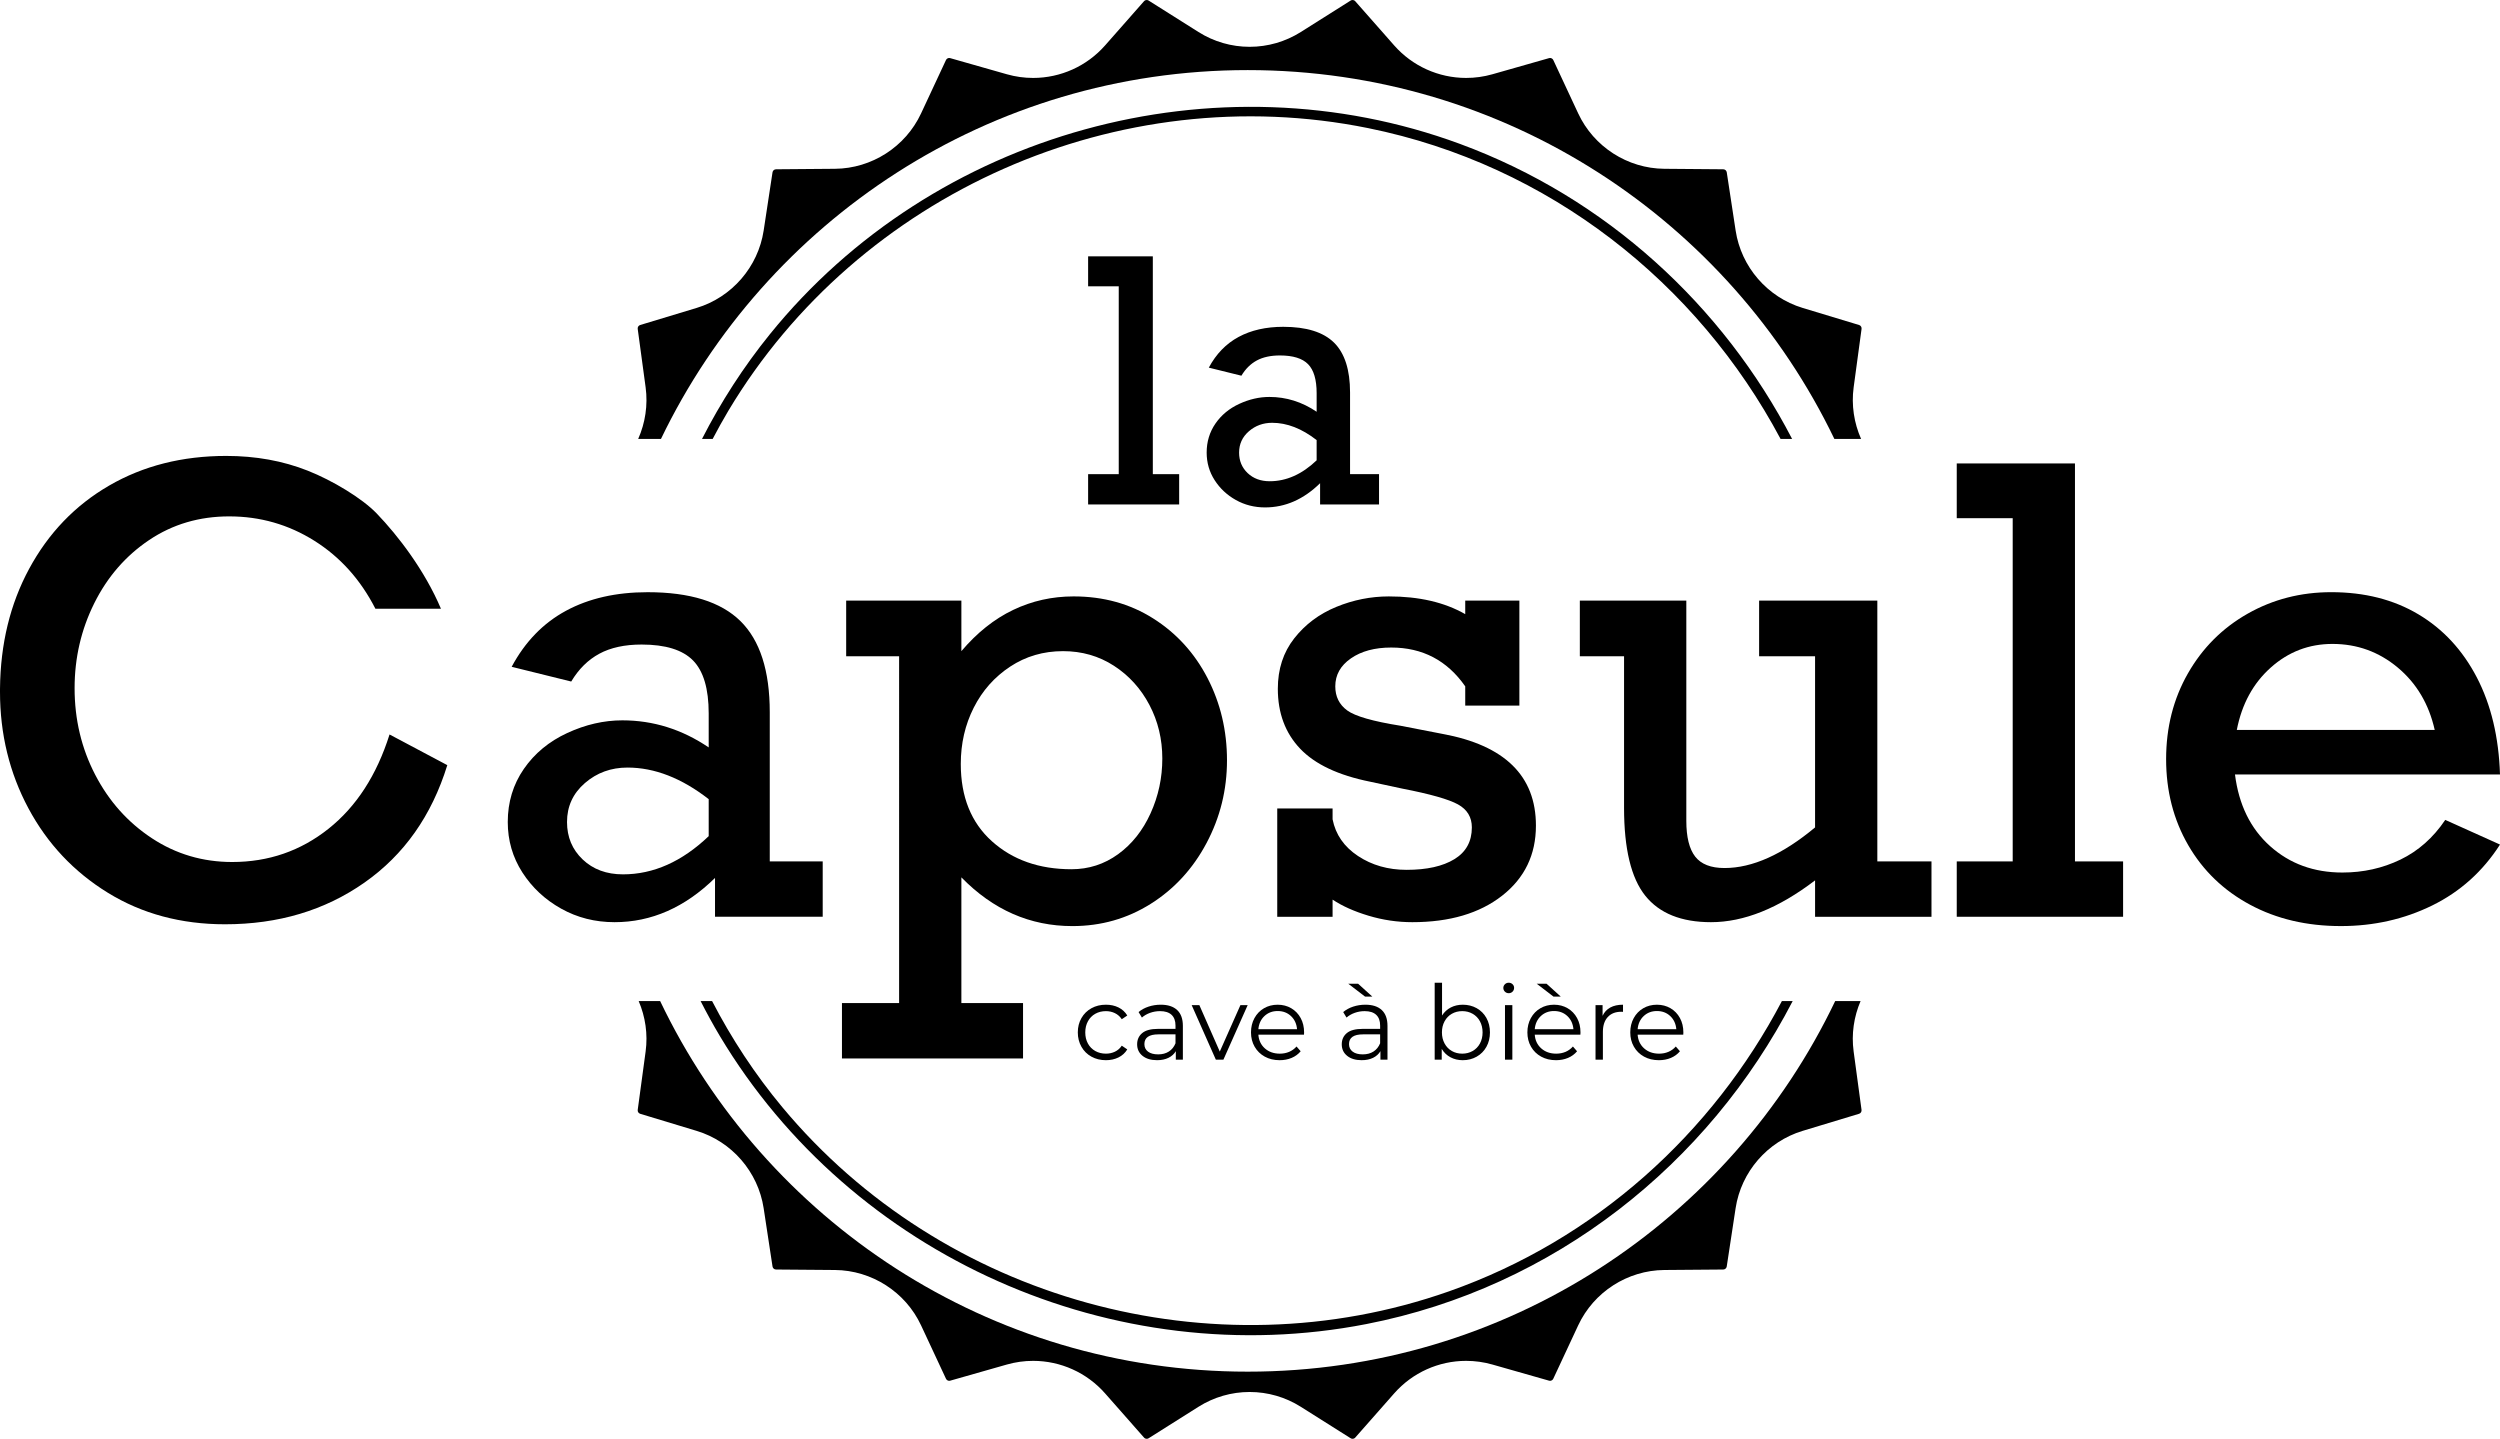
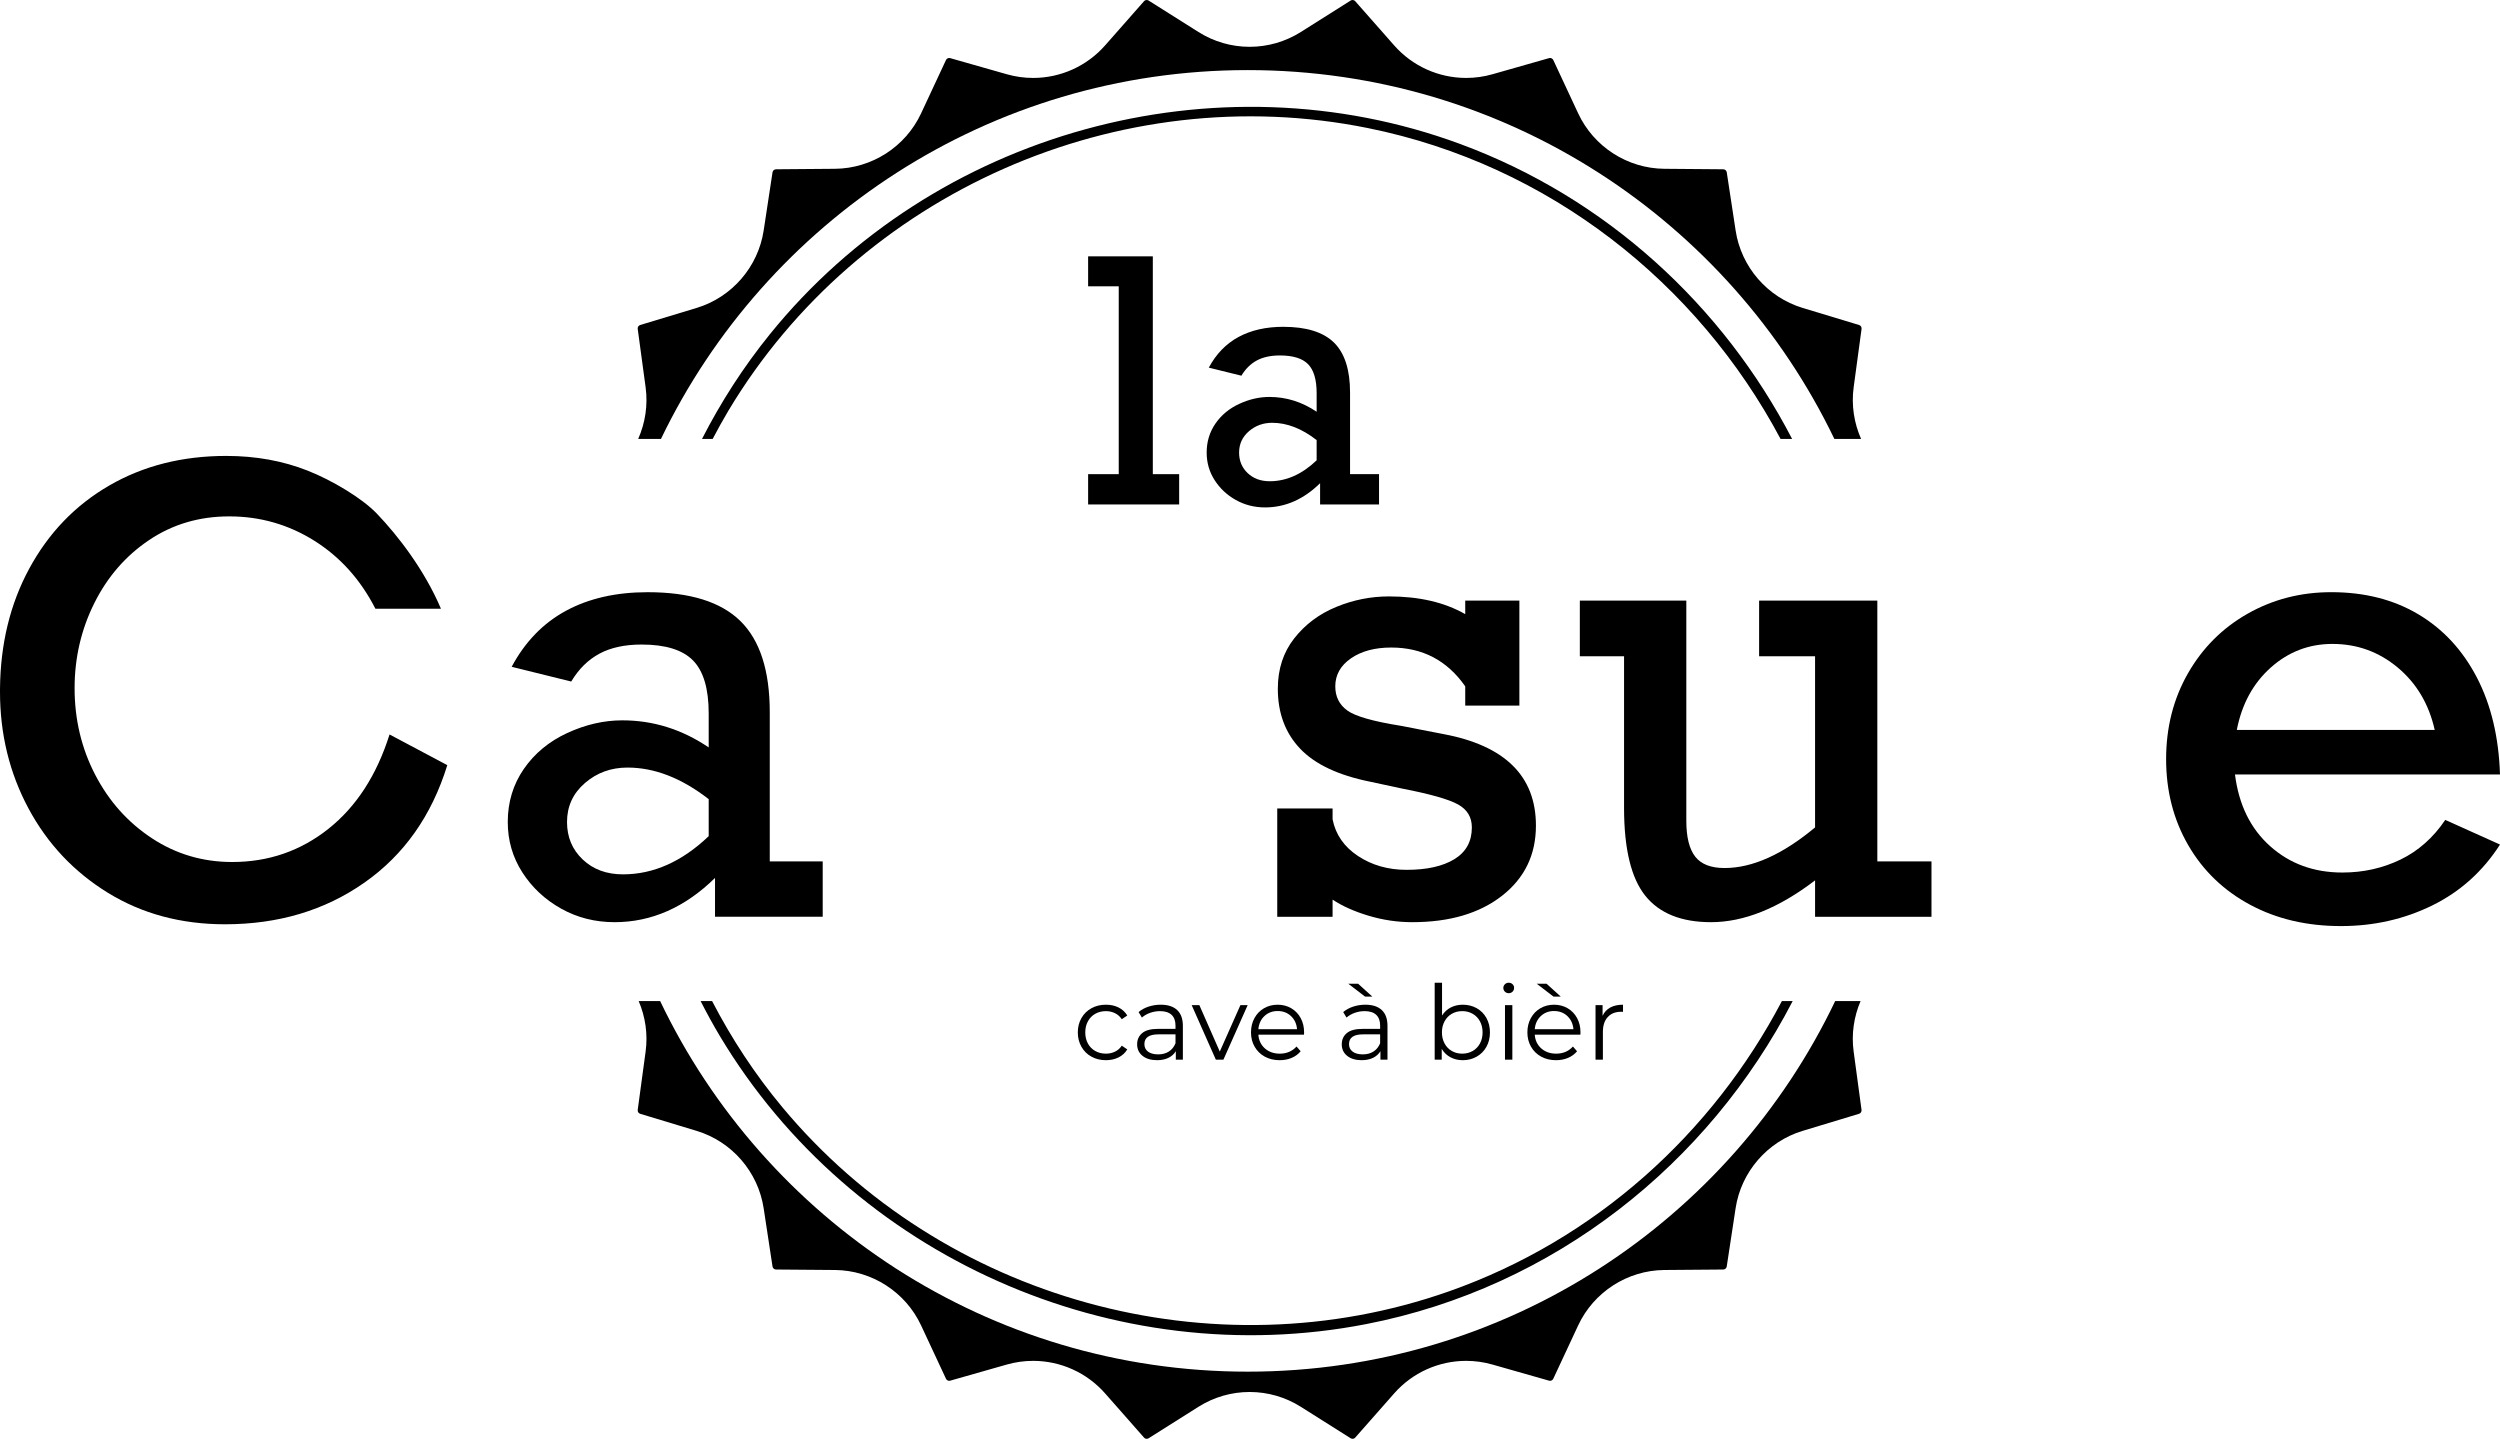
<svg xmlns="http://www.w3.org/2000/svg" version="1.1" id="Layer_1" x="0px" y="0px" width="379.344px" height="218.32px" viewBox="0 0 379.344 218.32" enable-background="new 0 0 379.344 218.32" xml:space="preserve">
  <g>
    <path d="M57.146,77.899c3.31,3.436,7.31,8.686,9.763,14.469h-9.946c-2.252-4.412-5.34-7.851-9.265-10.316   c-3.926-2.465-8.232-3.697-12.918-3.697c-4.534,0-8.581,1.194-12.141,3.583c-3.56,2.389-6.337,5.584-8.33,9.585   c-1.993,4.002-2.99,8.3-2.99,12.895c0,4.747,1.042,9.128,3.127,13.145c2.084,4.017,4.952,7.228,8.604,9.631   c3.652,2.404,7.714,3.605,12.187,3.605c5.507,0,10.376-1.68,14.606-5.043c4.229-3.362,7.318-8.131,9.265-14.309l8.764,4.655   c-2.373,7.668-6.565,13.61-12.575,17.824c-6.01,4.215-13.062,6.322-21.155,6.322c-6.664,0-12.583-1.59-17.756-4.77   c-5.174-3.18-9.197-7.455-12.073-12.826C1.438,117.282,0,111.386,0,104.965c0-0.169,0.001-0.337,0.002-0.505   c0.07-6.763,1.537-12.803,4.402-18.118c2.937-5.446,6.991-9.668,12.164-12.666c5.173-2.996,11.092-4.496,17.756-4.496   c4.473,0,8.596,0.746,12.369,2.238C50.466,72.909,54.94,75.609,57.146,77.899" />
    <path d="M116.802,108.069v22.64h8.034v8.399h-16.341v-5.889c-4.565,4.474-9.647,6.71-15.245,6.71c-2.952,0-5.653-0.685-8.102-2.054   c-2.45-1.369-4.412-3.202-5.888-5.5c-1.476-2.298-2.213-4.846-2.213-7.645c0-3.013,0.813-5.698,2.441-8.057   c1.628-2.357,3.827-4.176,6.596-5.454c2.769-1.278,5.553-1.917,8.353-1.917c4.685,0,9.052,1.369,13.099,4.108v-5.158   c0-3.743-0.791-6.42-2.373-8.033c-1.583-1.612-4.184-2.419-7.805-2.419c-2.556,0-4.694,0.464-6.413,1.392   c-1.72,0.928-3.142,2.335-4.268,4.222l-9.037-2.236c2.038-3.804,4.792-6.642,8.262-8.513c3.468-1.872,7.591-2.807,12.369-2.807   c6.42,0,11.114,1.46,14.081,4.381C115.319,97.16,116.802,101.771,116.802,108.069 M94.528,132.672   c4.625,0,8.961-1.933,13.008-5.797v-5.614c-4.108-3.195-8.216-4.793-12.323-4.793c-2.496,0-4.649,0.784-6.459,2.35   c-1.811,1.568-2.716,3.538-2.716,5.912c0,2.282,0.791,4.176,2.374,5.682C89.993,131.917,92.032,132.672,94.528,132.672" />
-     <path d="M186.181,115.373c0,4.473-1.035,8.658-3.104,12.552c-2.07,3.896-4.892,6.968-8.467,9.22   c-3.576,2.252-7.539,3.378-11.89,3.378c-6.421,0-12.035-2.465-16.843-7.395v19.08h9.357v8.398h-27.477v-8.398h8.672V99.581h-8.033   v-8.445h17.481v7.668c2.374-2.799,4.991-4.884,7.851-6.253s5.918-2.053,9.174-2.053c4.534,0,8.566,1.118,12.096,3.354   c3.529,2.236,6.276,5.257,8.239,9.061C185.199,106.715,186.181,110.869,186.181,115.373 M162.583,131.896   c2.617,0,4.975-0.761,7.075-2.282c2.099-1.522,3.742-3.59,4.929-6.208c1.187-2.616,1.78-5.386,1.78-8.307   c0-2.951-0.655-5.667-1.962-8.147c-1.309-2.48-3.104-4.457-5.386-5.934c-2.283-1.476-4.854-2.214-7.714-2.214   c-2.983,0-5.66,0.784-8.034,2.351c-2.373,1.567-4.214,3.644-5.522,6.23c-1.309,2.587-1.963,5.432-1.963,8.535   c0,4.992,1.575,8.901,4.724,11.731C153.66,130.48,157.684,131.896,162.583,131.896" />
    <path d="M222.331,93.189v-2.054h8.216v15.93h-8.216v-2.921c-2.739-3.926-6.481-5.889-11.229-5.889   c-2.495,0-4.534,0.548-6.116,1.644c-1.582,1.096-2.373,2.51-2.373,4.245c0,1.552,0.601,2.769,1.804,3.651   c1.201,0.883,3.901,1.659,8.102,2.328l6.344,1.232c9.463,1.734,14.195,6.376,14.195,13.922c0,4.412-1.711,7.957-5.135,10.635   c-3.423,2.677-7.965,4.016-13.624,4.016c-2.253,0-4.466-0.327-6.642-0.981c-2.177-0.654-3.993-1.468-5.455-2.442v2.602h-8.397   v-16.432h8.397v1.643c0.457,2.313,1.742,4.17,3.857,5.568c2.115,1.401,4.571,2.1,7.372,2.1c3.072,0,5.492-0.539,7.257-1.62   c1.764-1.079,2.647-2.685,2.647-4.816c0-1.551-0.7-2.715-2.101-3.491c-1.399-0.776-4.215-1.575-8.443-2.396l-4.884-1.05   c-4.839-0.974-8.384-2.648-10.636-5.021c-2.252-2.374-3.377-5.401-3.377-9.084c0-2.981,0.829-5.529,2.488-7.644   c1.657-2.115,3.78-3.704,6.367-4.771c2.586-1.064,5.249-1.596,7.986-1.596C215.332,90.497,219.196,91.394,222.331,93.189" />
    <path d="M261.675,131.713c4.229,0,8.809-2.054,13.739-6.162V99.58h-8.49v-8.444h17.938v39.573h8.217v8.399h-17.664v-5.524   c-5.539,4.231-10.804,6.345-15.793,6.345c-4.504,0-7.828-1.339-9.974-4.017c-2.145-2.678-3.218-7.12-3.218-13.328V99.58h-6.71   v-8.444h16.158v33.411c0,2.465,0.449,4.275,1.346,5.432C258.123,131.135,259.605,131.713,261.675,131.713" />
-     <polygon points="322.153,130.709 322.153,139.107 296.912,139.107 296.912,130.709 305.402,130.709 305.402,78.629 296.912,78.629    296.912,70.322 314.85,70.322 314.85,130.709  " />
    <path d="M379.344,117.518h-40.212c0.577,4.594,2.357,8.223,5.341,10.885c2.981,2.663,6.633,3.994,10.954,3.994   c3.164,0,6.101-0.654,8.809-1.962c2.708-1.308,4.976-3.317,6.801-6.025l8.308,3.742c-2.617,4.078-6.049,7.16-10.292,9.244   c-4.245,2.083-8.863,3.125-13.854,3.125c-5.174,0-9.768-1.081-13.784-3.241c-4.017-2.16-7.144-5.173-9.38-9.037   c-2.236-3.864-3.354-8.216-3.354-13.055c0-4.806,1.102-9.143,3.309-13.007c2.206-3.865,5.227-6.885,9.061-9.061   c3.834-2.175,8.062-3.264,12.688-3.264c5.051,0,9.455,1.119,13.214,3.356c3.758,2.236,6.717,5.432,8.878,9.585   C377.99,106.951,379.162,111.857,379.344,117.518 M353.92,97.708c-3.561,0-6.68,1.195-9.356,3.583   c-2.678,2.39-4.397,5.546-5.158,9.472h30.034c-0.883-3.926-2.754-7.082-5.614-9.472C360.965,98.903,357.664,97.708,353.92,97.708" />
    <path d="M189.318,10.636c39.211,0,73.084,22.854,89.026,55.969h4.054c-1.071-2.42-1.496-5.128-1.13-7.834l1.2-8.865   c0.037-0.266-0.124-0.515-0.38-0.593l-8.562-2.59c-5.338-1.615-9.327-6.22-10.165-11.732l-1.347-8.844   c-0.041-0.265-0.264-0.459-0.532-0.461l-8.945-0.074c-5.576-0.045-10.702-3.34-13.061-8.393l-3.782-8.106   c-0.108-0.232-0.332-0.315-0.49-0.315c-0.05,0-0.099,0.007-0.15,0.022l-8.604,2.45c-1.297,0.369-2.637,0.556-3.982,0.556   c-4.175,0-8.153-1.796-10.913-4.929l-5.914-6.713C205.506,0.032,205.343,0,205.23,0c-0.103,0-0.196,0.027-0.286,0.084l-7.564,4.774   c-2.327,1.469-5.011,2.245-7.763,2.245c-2.751,0-5.435-0.776-7.761-2.245l-7.566-4.774C174.2,0.027,174.106,0,174.004,0   c-0.093,0-0.27,0.024-0.412,0.184l-5.913,6.713c-2.76,3.133-6.738,4.929-10.913,4.929c-1.346,0-2.686-0.187-3.982-0.556   l-8.604-2.45c-0.051-0.015-0.101-0.022-0.15-0.022c-0.158,0-0.382,0.083-0.491,0.315l-3.783,8.106   c-2.357,5.053-7.483,8.348-13.059,8.393l-8.945,0.074c-0.268,0.002-0.493,0.196-0.533,0.461l-1.345,8.844   c-0.839,5.512-4.829,10.117-10.166,11.732l-8.563,2.591c-0.257,0.077-0.417,0.326-0.381,0.592l1.201,8.865   c0.366,2.706-0.058,5.414-1.13,7.834h3.457C116.234,33.49,150.107,10.636,189.318,10.636" />
    <path d="M278.468,151.898c-15.888,33.257-49.834,56.234-89.149,56.234c-39.316,0-73.263-22.978-89.151-56.234h-3.257   c1.014,2.373,1.412,5.012,1.055,7.649l-1.201,8.866c-0.036,0.266,0.124,0.515,0.381,0.592l8.562,2.592   c5.337,1.613,9.327,6.219,10.166,11.731l1.346,8.844c0.04,0.266,0.264,0.459,0.532,0.461l8.946,0.073   c5.575,0.046,10.701,3.34,13.059,8.394l3.783,8.106c0.108,0.232,0.332,0.314,0.491,0.314c0.049,0,0.098-0.007,0.149-0.021   l8.604-2.451c1.297-0.368,2.637-0.556,3.982-0.556c4.176,0,8.153,1.797,10.913,4.93l5.914,6.714   c0.134,0.151,0.297,0.184,0.411,0.184c0.103,0,0.196-0.027,0.286-0.084l7.565-4.775c2.327-1.468,5.011-2.245,7.762-2.245   s5.435,0.777,7.762,2.245l7.565,4.775c0.09,0.057,0.183,0.084,0.286,0.084c0.093,0,0.27-0.024,0.411-0.184l5.914-6.714   c2.76-3.133,6.737-4.93,10.912-4.93c1.347,0,2.687,0.188,3.981,0.556l8.604,2.451c0.052,0.015,0.101,0.021,0.149,0.021   c0.159,0,0.383-0.082,0.491-0.314l3.783-8.106c2.357-5.054,7.483-8.348,13.059-8.394l8.946-0.073   c0.268-0.002,0.492-0.195,0.532-0.461l1.346-8.844c0.838-5.513,4.829-10.118,10.166-11.731l8.562-2.592   c0.256-0.077,0.416-0.326,0.38-0.592l-1.199-8.866c-0.358-2.638,0.04-5.276,1.054-7.649H278.468z" />
    <path d="M221.523,21.831c-37.053-13.662-79.875-1.8-104.692,28.87c-4.025,4.973-7.456,10.314-10.313,15.905h1.619   c0.76-1.445,1.546-2.88,2.389-4.289c19.795-33.072,59.277-50.538,97.072-42.877c27.48,5.571,50.001,23.52,62.581,47.166h1.752   C261.426,46.35,243.747,30.024,221.523,21.831" />
    <path d="M219.873,195.943c-35.897,12.648-76.824,1.293-101.154-27.926c-4.178-5.018-7.726-10.434-10.669-16.119h-1.743   c0.917,1.794,1.881,3.569,2.924,5.312c20.033,33.468,59.821,51.168,98.102,43.7c28.539-5.567,51.911-24.325,64.685-49.012h-1.637   C259.832,171.995,242.098,188.112,219.873,195.943" />
    <polygon points="178.923,71.948 178.923,76.545 165.109,76.545 165.109,71.948 169.755,71.948 169.755,43.444 165.109,43.444    165.109,38.897 174.926,38.897 174.926,71.948  " />
    <path d="M204.854,59.557v12.391h4.397v4.596h-8.943v-3.222c-2.499,2.448-5.28,3.673-8.344,3.673c-1.616,0-3.094-0.375-4.435-1.124   c-1.341-0.75-2.415-1.753-3.222-3.011c-0.808-1.257-1.211-2.652-1.211-4.185c0-1.648,0.445-3.118,1.336-4.409   c0.89-1.29,2.094-2.286,3.61-2.985c1.515-0.699,3.04-1.049,4.571-1.049c2.565,0,4.954,0.749,7.17,2.248v-2.823   c0-2.048-0.433-3.514-1.299-4.397s-2.291-1.324-4.271-1.324c-1.399,0-2.57,0.254-3.511,0.762c-0.94,0.509-1.72,1.279-2.335,2.311   l-4.946-1.224c1.115-2.081,2.623-3.635,4.521-4.659c1.899-1.024,4.156-1.537,6.771-1.537c3.513,0,6.083,0.8,7.707,2.399   C204.042,53.586,204.854,56.11,204.854,59.557 M192.664,73.022c2.53,0,4.903-1.058,7.119-3.173v-3.072   c-2.249-1.749-4.497-2.623-6.745-2.623c-1.365,0-2.544,0.429-3.535,1.286c-0.991,0.858-1.486,1.936-1.486,3.235   c0,1.249,0.432,2.286,1.298,3.111C190.182,72.61,191.298,73.022,192.664,73.022" />
    <path d="M165.613,160.335c-0.646-0.355-1.152-0.856-1.519-1.503c-0.367-0.645-0.55-1.371-0.55-2.179s0.183-1.532,0.55-2.172   c0.367-0.641,0.873-1.138,1.519-1.495c0.645-0.357,1.377-0.535,2.195-0.535c0.713,0,1.351,0.139,1.912,0.417   s1.005,0.686,1.33,1.219l-0.834,0.567c-0.273-0.409-0.619-0.716-1.039-0.921c-0.419-0.204-0.876-0.306-1.369-0.306   c-0.598,0-1.135,0.134-1.613,0.4c-0.478,0.269-0.85,0.648-1.117,1.142c-0.268,0.492-0.402,1.054-0.402,1.684   c0,0.64,0.134,1.203,0.402,1.691c0.267,0.487,0.639,0.865,1.117,1.134c0.478,0.267,1.015,0.4,1.613,0.4   c0.493,0,0.95-0.1,1.369-0.299c0.42-0.2,0.766-0.504,1.039-0.913l0.834,0.566c-0.325,0.536-0.771,0.941-1.338,1.22   c-0.566,0.278-1.201,0.417-1.904,0.417C166.99,160.87,166.258,160.692,165.613,160.335" />
    <path d="M178.62,153.262c0.576,0.541,0.866,1.34,0.866,2.399v5.13h-1.071v-1.289c-0.252,0.43-0.621,0.766-1.109,1.007   c-0.488,0.24-1.068,0.361-1.739,0.361c-0.923,0-1.658-0.22-2.203-0.66c-0.546-0.441-0.818-1.023-0.818-1.747   c0-0.702,0.253-1.27,0.763-1.699c0.509-0.431,1.319-0.646,2.431-0.646h2.628v-0.504c0-0.713-0.199-1.256-0.598-1.629   c-0.399-0.372-0.981-0.558-1.747-0.558c-0.524,0-1.028,0.086-1.511,0.259c-0.482,0.173-0.897,0.412-1.243,0.716l-0.503-0.834   c0.419-0.355,0.923-0.632,1.511-0.826c0.587-0.193,1.206-0.291,1.856-0.291C177.214,152.451,178.043,152.722,178.62,153.262    M177.361,159.557c0.451-0.289,0.787-0.706,1.007-1.251v-1.354h-2.596c-1.417,0-2.125,0.493-2.125,1.479   c0,0.481,0.183,0.863,0.551,1.141c0.367,0.278,0.881,0.417,1.542,0.417C176.369,159.989,176.91,159.846,177.361,159.557" />
    <polygon points="189.32,152.515 185.637,160.791 184.489,160.791 180.822,152.515 181.987,152.515 185.087,159.564    188.218,152.515  " />
    <path d="M197.866,157h-6.924c0.062,0.859,0.393,1.555,0.991,2.085c0.598,0.528,1.353,0.795,2.266,0.795   c0.514,0,0.986-0.092,1.416-0.276c0.431-0.183,0.803-0.453,1.118-0.81l0.629,0.723c-0.367,0.441-0.826,0.777-1.377,1.008   c-0.551,0.231-1.157,0.347-1.817,0.347c-0.85,0-1.603-0.182-2.259-0.543c-0.655-0.362-1.167-0.863-1.534-1.504   c-0.367-0.64-0.551-1.362-0.551-2.171c0-0.808,0.176-1.531,0.527-2.172c0.352-0.64,0.834-1.139,1.447-1.495   c0.614-0.356,1.305-0.534,2.069-0.534c0.766,0,1.453,0.178,2.062,0.534c0.607,0.356,1.086,0.853,1.432,1.487s0.52,1.361,0.52,2.18   L197.866,157z M191.862,154.175c-0.541,0.509-0.847,1.172-0.92,1.991h5.869c-0.073-0.819-0.38-1.482-0.92-1.991   c-0.541-0.509-1.215-0.763-2.023-0.763C193.071,153.412,192.403,153.666,191.862,154.175" />
    <path d="M209.668,153.262c0.576,0.541,0.866,1.34,0.866,2.399v5.13h-1.071v-1.289c-0.252,0.43-0.621,0.766-1.109,1.007   c-0.488,0.24-1.067,0.361-1.739,0.361c-0.923,0-1.657-0.22-2.202-0.66c-0.547-0.441-0.818-1.023-0.818-1.747   c0-0.702,0.253-1.27,0.763-1.699c0.509-0.431,1.319-0.646,2.432-0.646h2.628v-0.504c0-0.713-0.199-1.256-0.599-1.629   c-0.398-0.372-0.98-0.558-1.747-0.558c-0.523,0-1.027,0.086-1.511,0.259c-0.481,0.173-0.896,0.412-1.243,0.716l-0.503-0.834   c0.419-0.355,0.923-0.632,1.511-0.826c0.588-0.193,1.206-0.291,1.856-0.291C208.262,152.451,209.091,152.722,209.668,153.262    M204.585,149.272h1.495l2.155,1.951h-1.102L204.585,149.272z M208.41,159.557c0.45-0.289,0.786-0.706,1.007-1.251v-1.354h-2.597   c-1.417,0-2.125,0.493-2.125,1.479c0,0.481,0.184,0.863,0.552,1.141c0.366,0.278,0.881,0.417,1.542,0.417   C207.417,159.989,207.958,159.846,208.41,159.557" />
    <path d="M224.067,152.978c0.63,0.353,1.122,0.849,1.479,1.488c0.357,0.64,0.535,1.369,0.535,2.188s-0.178,1.548-0.535,2.188   c-0.356,0.639-0.849,1.138-1.479,1.494s-1.332,0.536-2.109,0.536c-0.692,0-1.313-0.147-1.864-0.441s-0.995-0.719-1.33-1.274v1.637   h-1.069v-11.677h1.117v4.973c0.346-0.535,0.788-0.942,1.328-1.219c0.541-0.278,1.146-0.417,1.818-0.417   C222.735,152.452,223.437,152.627,224.067,152.978 M223.453,159.478c0.472-0.268,0.842-0.647,1.11-1.141   c0.267-0.493,0.4-1.054,0.4-1.684s-0.134-1.191-0.4-1.685c-0.269-0.492-0.639-0.873-1.11-1.14   c-0.472-0.269-0.997-0.402-1.573-0.402c-0.588,0-1.115,0.134-1.582,0.402c-0.467,0.267-0.834,0.647-1.101,1.14   c-0.269,0.493-0.402,1.055-0.402,1.685s0.134,1.19,0.402,1.684c0.267,0.493,0.634,0.873,1.101,1.141   c0.467,0.269,0.994,0.401,1.582,0.401C222.456,159.879,222.981,159.746,223.453,159.478" />
    <path d="M228.347,150.469c-0.157-0.158-0.235-0.346-0.235-0.567c0-0.21,0.078-0.393,0.235-0.551   c0.157-0.157,0.352-0.235,0.583-0.235c0.229,0,0.425,0.075,0.582,0.228c0.157,0.153,0.235,0.334,0.235,0.543   c0,0.231-0.078,0.425-0.235,0.583c-0.157,0.157-0.353,0.236-0.582,0.236C228.699,150.705,228.504,150.626,228.347,150.469    M228.363,152.515h1.117v8.277h-1.117V152.515z" />
    <path d="M239.803,156.999h-6.924c0.062,0.86,0.394,1.556,0.991,2.085c0.599,0.53,1.354,0.795,2.266,0.795   c0.515,0,0.987-0.092,1.417-0.274c0.43-0.185,0.802-0.454,1.117-0.812l0.63,0.725c-0.368,0.44-0.827,0.775-1.377,1.007   c-0.551,0.23-1.157,0.346-1.818,0.346c-0.85,0-1.603-0.181-2.258-0.543c-0.656-0.362-1.168-0.863-1.534-1.503   c-0.368-0.639-0.551-1.363-0.551-2.171s0.175-1.532,0.527-2.172c0.351-0.641,0.834-1.138,1.447-1.495s1.304-0.535,2.069-0.535   s1.453,0.178,2.062,0.535s1.086,0.852,1.433,1.487c0.346,0.635,0.519,1.36,0.519,2.18L239.803,156.999z M233.8,154.174   c-0.541,0.51-0.848,1.174-0.921,1.991h5.87c-0.073-0.817-0.382-1.481-0.921-1.991c-0.54-0.508-1.215-0.763-2.022-0.763   C235.009,153.411,234.34,153.666,233.8,154.174 M233.178,149.272h1.495l2.156,1.952h-1.103L233.178,149.272z" />
    <path d="M244.343,152.876c0.521-0.282,1.162-0.425,1.928-0.425v1.086l-0.268-0.016c-0.87,0-1.553,0.268-2.045,0.803   c-0.493,0.535-0.74,1.285-0.74,2.25v4.218h-1.117v-8.277h1.07v1.621C243.433,153.579,243.825,153.159,244.343,152.876" />
-     <path d="M255.415,157h-6.924c0.062,0.859,0.393,1.555,0.991,2.085c0.598,0.528,1.353,0.795,2.266,0.795   c0.514,0,0.986-0.092,1.416-0.276c0.431-0.183,0.803-0.453,1.118-0.81l0.629,0.723c-0.367,0.441-0.826,0.777-1.377,1.008   c-0.551,0.231-1.157,0.347-1.817,0.347c-0.85,0-1.603-0.182-2.259-0.543c-0.655-0.362-1.167-0.863-1.534-1.504   c-0.367-0.64-0.551-1.362-0.551-2.171c0-0.808,0.176-1.531,0.527-2.172c0.352-0.64,0.834-1.139,1.447-1.495   c0.614-0.356,1.305-0.534,2.069-0.534c0.766,0,1.453,0.178,2.062,0.534c0.607,0.356,1.086,0.853,1.432,1.487s0.52,1.361,0.52,2.18   L255.415,157z M249.411,154.175c-0.541,0.509-0.847,1.172-0.92,1.991h5.869c-0.073-0.819-0.38-1.482-0.92-1.991   c-0.541-0.509-1.215-0.763-2.023-0.763C250.62,153.412,249.952,153.666,249.411,154.175" />
  </g>
</svg>